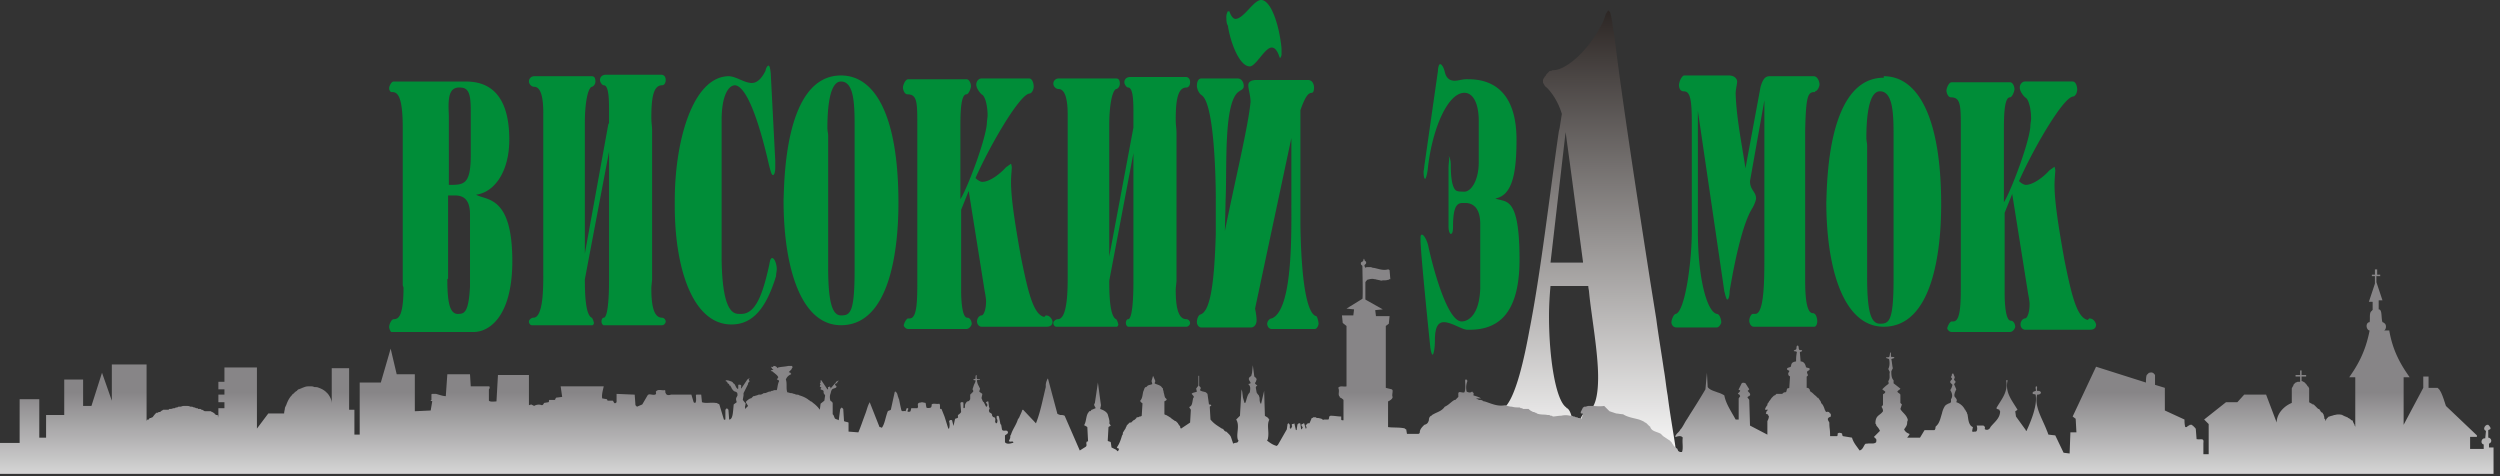
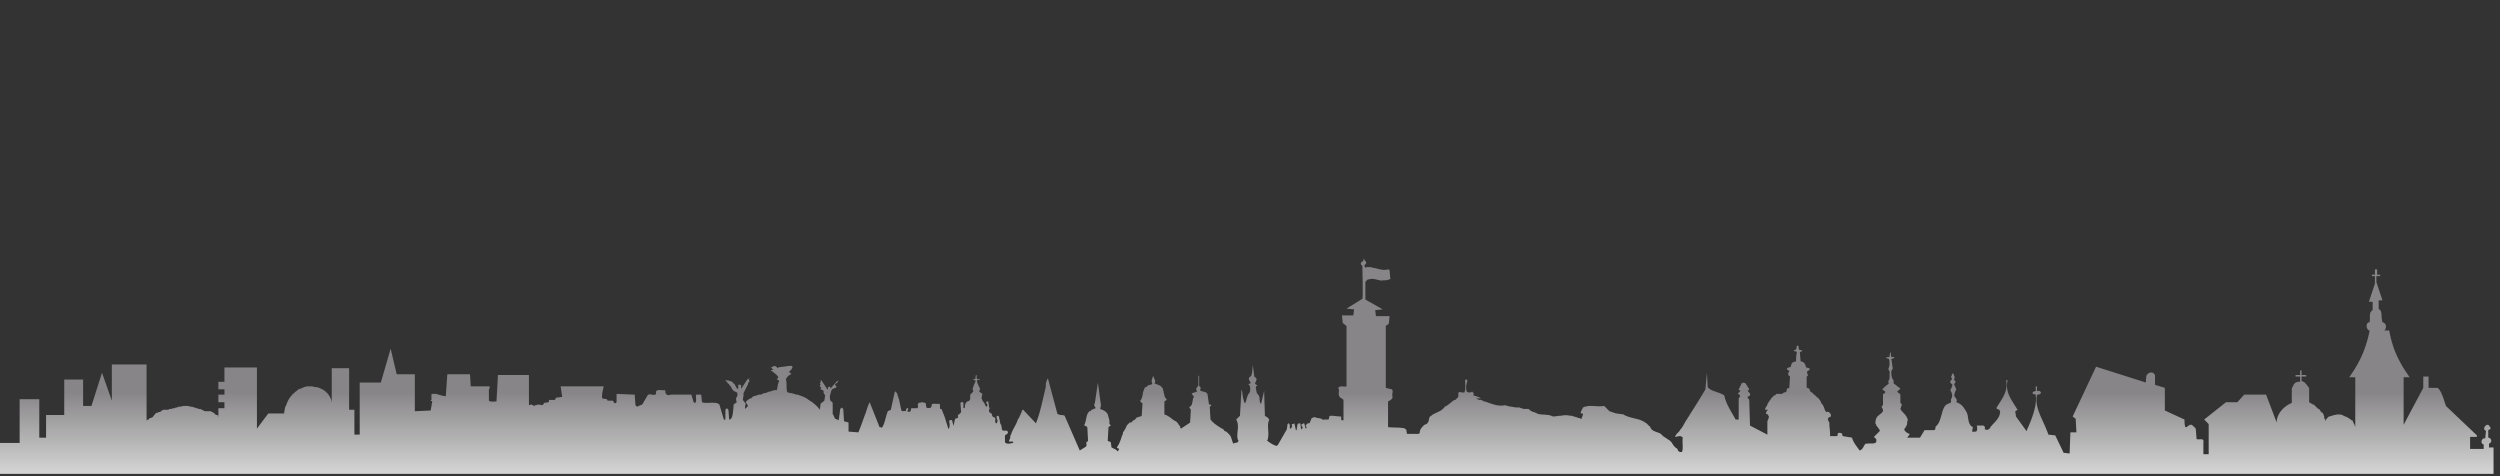
<svg xmlns="http://www.w3.org/2000/svg" width="147" height="28" viewBox="0 0 147 28" fill="none">
  <rect x="0" y="0" width="147" height="28" fill="#333333" stroke="none" />
-   <path d="m98.546 26.532-.044-.355c-.133-.887-.311-1.863-.444-2.928-.09-.488-.134-1.02-.223-1.509-.133-.931-.31-1.952-.444-2.972l-.355-2.219c-.8-5.146-1.644-10.604-2.133-14.597 0-.089-.044-.133-.044-.177 0-.133-.045-.267-.045-.355a4.25 4.25 0 0 0-.133-.666c-.044-.089-.089-.133-.089-.133a.095.095 0 0 0-.089.089l-.044.044c-.09.178-.133.4-.222.577-.889 1.775-2.222 2.795-2.888 2.795-.045 0-.09 0-.134.045h-.044c-.089 0-.089.044-.133.088l-.045.045-.044.044c-.045.044-.045.089-.09.133l-.043.044c0 .045-.045.045-.045.09-.044.044-.044.088-.044.177 0 .044 0 .088.044.133.044.089.089.177.178.222.266.266.666.798.888 1.552-.044.267-.088.577-.133.843l-.044.178c-.578 3.993-1.067 8.341-1.733 11.713-.267 1.464-.8 4.038-1.51 4.57-.045 0-.045.044-.045.044 0 .045-.045.045-.045.045h.09l-.045.044c-.045 0-.045.044-.045.044-.044.045-.044.045-.044.09-.089.132-.133.354-.178.532v.178c0 .088.045.132.045.177 0 .044.044.044.044.044.044.089.133.133.178.133.044 0 .089-.089.089-.089h3.687c.045 0 .09 0 .134-.044.133-.044.177-.133.177-.266v-.133c0-.133-.088-.666-.31-.799-.045 0-.045-.044-.045-.044-.622-.4-1.022-2.884-1.022-5.369 0-.665.044-1.287.089-1.775h2.221c0 .133.045.267.045.355.133 1.376.533 3.505.533 5.014 0 1.065-.178 1.996-.755 2.04-.09.045-.178.178-.267.356 0 .044-.044.044-.044.089 0 .044-.045.088-.045.088-.044.045-.044.089-.044.133 0 .09.044.178.133.222l.045.045c.044.044.088.044.133.044l.533.177v.09l3.243 1.33c2.222.932 1.91 1.642 1.644-.266Zm-5.42-11.092H91.17l.888-7.676.356 2.618.666 5.014v.044h.045Z" fill="url(#a)" />
  <path d="M146.353 26.354v-.266c.089-.044.133-.088.133-.177a.19.19 0 0 0-.177-.178v-.443c.089-.045.133-.045.133-.09v-.043c-.044-.09-.089-.134-.133-.178h-.045c-.133 0-.311.266-.089.355l-.044.444c-.222-.045-.311.31-.089.355v.266h-.8v-.71h.4V25.6l-1.821-1.73c-.089-.266-.178-.577-.311-.843-.045-.045-.045-.089-.089-.133l-.089-.089h-.533v-.665h-.311v.665l-.756 1.42-.399.754v-2.795h.355c-.4-.577-.977-1.42-1.2-2.751h-.311c.134-.044.178-.355 0-.444-.044-.044-.089-.044-.089-.044-.088-.266 0-.754-.222-.754v-.533h.222l-.355-1.065v-.355h.222v-.088h-.178v-.31h-.133v.31h-.178v.088h.178v.444l-.355 1.065h.222v.488c-.045 0-.045.044-.045.044-.177.09-.088.444-.133.666-.133 0-.178.133-.178.222 0 .133.089.266.178.266-.266 1.375-.8 2.174-1.199 2.75h.355v2.93c0-.045-.044-.09-.044-.134 0-.044-.045-.044-.045-.089 0-.044-.044-.044-.044-.088 0-.045-.045-.09-.045-.09h-.044c-.045-.044-.089-.088-.178-.132-.044 0-.044-.045-.044-.045H138c-.044-.044-.133-.044-.177-.088-.045 0-.089-.045-.089-.045a.762.762 0 0 0-.445 0h-.044c-.089.045-.178.045-.267.089h-.044l-.133.133c0 .044-.045.044-.045.089 0 .044-.044.044-.044.088.044-.088 0-.133 0-.177h-.045v-.089c0-.044-.044-.133-.044-.177-.045-.044-.045-.044-.045-.089h-.044l-.044-.044-.045-.045c0-.044-.044-.044-.044-.088l-.045-.045h-.044l-.267-.266h-.044c-.045 0-.045-.044-.045-.044h-.044c-.044-.045-.089-.045-.133-.089v-.754c0-.045 0-.089-.045-.133 0-.045-.044-.045-.044-.045a.63.63 0 0 0-.133-.177l-.045-.045c-.044-.044-.044-.044-.089-.044-.044-.044-.044-.044-.089-.044v-.266h.267v-.09h-.267v-.265h-.088v.266h-.267v.089h.267v.31h-.134c-.044 0-.089.044-.133.044l-.089.09c-.044.044-.044.088-.044.088 0 .044-.045.044-.045.089-.044.044-.044.088-.044.088v.843c-.444.178-.889.622-.889 1.154l-.622-1.642h-1.288l-.4.444h-.667l-1.288 1.02.267.267v1.774h-.311v-.665c.044-.31-.134-.178-.4-.222l-.045-.577c0-.044-.044-.088-.044-.088l-.045-.045-.089-.089c-.044 0-.044-.044-.044-.044h-.133l-.045.044c-.044 0-.089.045-.133.09h-.089c-.044-.178-.044-.311-.044-.445l-1.155-.532v-1.331l-.578-.177v-.577c-.089-.133-.178-.178-.311-.133h-.044l-.134.133c-.044.133-.044.31-.044.443l-2.933-.931-1.377 2.928.178.133.044.799h-.355l-.045 1.242-.355-.044-.489-1.02-.4-.045c-.044-.089-.044-.133-.089-.222-.266-.71-.755-1.42-.577-2.13.044 0 .222 0 .222-.133-.044-.089-.133-.089-.222-.089-.045-.044.044-.266-.045-.266-.044 0-.044.045-.044.089 0 .089.044.177 0 .177-.089.045-.178.045-.178.134 0 .088.134.044.178.088.133.71-.4 1.82-.533 2.13-.045 0-.045 0-.045-.044l-.577-.799-.045-.31c.045 0 .045-.045.089-.045l.045-.044c-.311-.533-.756-1.02-.578-1.73h-.089c.134.71-.311 1.153-.577 1.64l.044.045.133.045s0 .044.045.088c0 .4-.311.622-.533.888-.045.044-.045.088-.089.133-.089.089-.178.089-.267.044-.044-.044.045-.133-.044-.177l-.045-.045h-.4c.045.134.045.31-.044.355h-.044c-.089 0-.178.045-.178-.044l.044-.222c-.044 0-.044-.044-.089-.044-.177-.178-.177-.4-.222-.666 0-.044-.044-.088-.044-.133 0-.044-.045-.044-.045-.089 0 0-.044-.044-.044-.088-.044 0-.044-.045-.044-.045a.863.863 0 0 0-.489-.399c.044-.133.044-.133-.045-.266-.133-.089-.044-.31.045-.488l-.133-.31c.044-.045.088-.09.088-.134 0-.044-.088-.089-.088-.133l.044-.133-.089-.222h-.044c-.045.044-.045.089-.045.133-.044.045-.044.089-.044.089.044.044.089.089.044.133-.044.044-.089.089-.089.133 0 .044 0 .044.045.089l.089.088c-.045.134-.045.178-.134.311.089.133.178.355.045.533v.177a.338.338 0 0 1-.178.089c-.044.044-.089.044-.133.088l-.045.045a1.336 1.336 0 0 0-.177.444c-.089.266-.134.576-.356.754-.044.044 0 .177-.089.222h-.577l-.267.443h-.755l.133-.177v-.045c-.133-.044-.266-.133-.311-.266.089-.133.178-.222.178-.4v-.043c.044-.09.044-.134 0-.222-.089-.222-.311-.355-.4-.533l.089-.266-.089-.089v-.488c-.044-.088-.133-.088-.178-.177.045-.089.134-.089.178-.178l-.4-.31v-.178c-.133-.133-.133-.355-.133-.532l.089-.178c-.045-.177-.045-.354-.089-.532.044-.044.178-.044.178-.089 0-.044-.134-.044-.178-.044-.045-.044 0-.266-.045-.266-.044 0-.044.266-.088.266-.045.044-.178 0-.178.044 0 .045.133.045.178.089.044.178.044.4-.045.577l.089.177c-.044.222.044.355-.089.533 0 .044.045.133 0 .177a2.226 2.226 0 0 0-.355.31l.177.134c0 .088-.044.088-.088.133-.045 0-.045.044-.045.044v.577c0 .044-.044.089-.089.133.045.089.089.133.089.266-.178.267-.444.222-.444.71 0 .045.044.045.044.089s.045.089.045.089a.914.914 0 0 1 .177.266l-.355.355.089.089c.089.044.044.177.044.222-.133.133-.355.044-.533.088h-.044c-.045 0-.045 0-.089.045-.089.133-.134.31-.311.355-.178-.267-.356-.444-.445-.755l-.533-.088c-.044-.045-.044-.09-.044-.134l-.045-.044c-.044 0-.133-.044-.177 0-.045 0-.045.044-.045.044 0 .045 0 .134-.044.134h-.4c0-.488-.044-.4-.044-.8-.045-.088-.089-.132-.089-.22.044-.09.089-.09.177-.134v-.089c0-.044 0-.088-.044-.088-.044-.045-.044-.09-.089-.09-.089-.044-.133.045-.178-.044 0-.044-.044-.044-.044-.088-.044-.133-.089-.267-.178-.355-.044-.045-.044-.045-.044-.089s-.045-.044-.045-.089c-.044-.044-.088-.133-.133-.177h-.044c-.045-.089-.134-.133-.178-.178-.089-.088-.133-.133-.222-.177-.045-.089-.045-.089-.045-.133l-.044-.045c-.044-.044-.089-.044-.133-.044v-.665c.177-.09-.045-.178.044-.311.045-.044.133-.044.133-.133 0-.089-.222-.045-.222-.133-.044-.178-.133-.31-.311-.31l-.044-.533c0-.045.133-.045.133-.09 0-.043-.044-.043-.044-.043-.045 0-.134 0-.134-.045-.044-.044 0-.222-.089-.222-.088 0-.044.178-.088.222-.045.045-.134.045-.134.089s.178 0 .178.089c-.044.222-.044.355-.044.532-.311.045-.267.178-.311.31-.045.045-.223.045-.223.134 0 .088.178.088.134.133-.045.089-.089.133-.045.222 0 .044.045.044.089.089l-.044.665c-.045.044-.134 0-.134.089-.044.044 0 .088-.044.133-.044.044-.044.044-.089.044h-.044c-.045.044-.089.044-.089.089h-.356l-.088.089h-.045l-.133.133c-.045.044-.089.133-.133.177-.045.045-.045.089-.089.133-.045.045-.045.09-.045.133l-.044.045c-.045.088-.089.133-.089.222h.178l-.089.088-.045.134c.045.044.134.044.134.088 0 .045.044.045.044.089a.623.623 0 0 1-.089.266v.799l-1.022-.533-.044-1.508c-.044-.089-.133-.133-.089-.178l.133-.088c.045-.133-.088-.178-.133-.267l.089-.088c-.044-.089-.089-.133-.133-.222-.045-.044-.045-.089-.089-.133-.089-.045-.178-.045-.222 0l-.178.355c0 .044 0 .044.044.044.045 0 .045.044.045.044-.045.09-.134.134-.134.178l.089.044.045.089-.089.133v1.242h-.178c-.266-.488-.577-.931-.666-1.42a1.591 1.591 0 0 0-.4-.177c-.222-.089-.444-.133-.578-.31l-.044-.843-.089.976a45.27 45.27 0 0 1-.933 1.508c-.044.089-.089.133-.133.222-.134.178-.222.4-.356.577l-.044.044c-.045.089-.09.133-.133.178l-.045.044-.044.044-.09.134s0 .044.045.044c.133-.044.311-.089.4.044-.044.267.044.621-.044.843h-.134c-.044-.044-.044-.044-.088-.044 0-.044-.045-.089-.045-.133l-.044-.045h-.045c0-.044-.044-.044-.044-.044 0-.044-.045-.044-.045-.044 0-.045-.044-.045-.044-.045 0-.044-.044-.088-.044-.088-.045-.045-.045-.09-.09-.133l-.088-.09-.4-.265a167.15 167.15 0 0 1-.133-.134c-.222-.133-.534-.133-.622-.399 0-.044-.045-.044-.045-.044l-.044-.045-.134-.133c-.044-.044-.088-.044-.088-.044l-.045-.044c-.089-.045-.178-.09-.31-.134-.312-.088-.667-.133-.934-.31-.133 0-.31-.044-.4-.044l-.4-.134-.31-.31c-.267.044-.534 0-.756 0h-.178c-.044 0-.133.044-.177.044h-.045c-.044 0-.044.044-.089.044l-.133.267v.044s0 .045.044.045c.045 0 .09 0 .09.044l-.09.266h-.044c-.044-.044-.089-.044-.089-.044h-.044c-.045 0-.045-.045-.09-.045h-.044c-.044 0-.088-.044-.088-.044h-.045c-.044 0-.089-.044-.133-.044h-.089a1.084 1.084 0 0 0-.533 0h-.045c-.133 0-.31.044-.444.044-.044-.044-.044-.044-.089-.044h-.044c-.045-.045-.09-.045-.134-.045h-.044c-.178-.044-.4 0-.622-.088-.044-.045-.044-.045-.089-.045-.044 0-.044-.044-.089-.044h-.044c-.044 0-.044-.045-.089-.045a.603.603 0 0 1-.178-.133h-.31c-.045 0-.045-.044-.09-.044h-.044c-.044 0-.044-.044-.089-.044-.133 0-.31 0-.444-.045-.133 0-.267-.044-.4-.089-.444.09-.8-.088-1.2-.221h-.044c-.044 0-.044-.045-.089-.045-.044-.044-.133-.044-.178-.044h-.044c-.044-.044-.044-.044-.089-.044-.044 0-.044-.045-.044-.045h.266c-.133-.089-.31-.133-.444-.177 0-.09.044-.133-.044-.178 0-.044-.045-.044-.045-.044-.089.088-.222.044-.31 0a1.01 1.01 0 0 1 .044-.621c0-.045-.045-.045-.045-.09h-.044c-.045 0-.045.045-.045.045 0 .222.045.533-.044.71-.133.044-.311-.089-.356.044v.222l-.088.09-.045.044-.044.044h-.045c-.178.089-.355.31-.577.4-.178.265-.445.31-.667.443-.044 0-.044.044-.089.044 0 .045-.044.045-.044.045-.089.044-.133.133-.133.266-.045.133-.09.222-.267.266-.133.133-.267.266-.267.444a.095.095 0 0 1-.088.088h-.667l-.044-.266c-.045 0-.09-.044-.09-.044h.045c-.31-.089-.755-.044-1.022-.089v-1.508c.09-.045.267-.133.267-.267-.044-.088 0-.221 0-.31v-.045c0-.044 0-.044-.044-.088l-.356-.089v-3.638l.178-.133.044-.444h-.8l-.044-.355.444-.044-1.022-.577v-1.02c.045-.09.09-.09.09-.134.133-.044.31-.088.444-.044h.044c.133.044.222.044.355.089.134-.045.267 0 .356-.045h.044c.045 0 .045-.044.09-.044h.044l-.045-.532s-.044-.045-.089-.045c-.31.089-.577-.044-.844-.088-.089 0-.133-.045-.178-.045h-.177c-.045 0-.09 0-.134.045l-.044-.09c-.044-.132.089-.088.089-.221 0-.089-.089-.089-.089-.133-.044-.133-.044-.133-.089.044-.044.044-.133.044-.133.133 0 .133.089.089.089.178 0 .088.044 1.908 0 1.908l-.933.576.444.045-.044.355h-.667l.044.443.223.178v3.55c-.134.044-.311-.045-.445.044l-.044.044c.089.133 0 .355.044.444 0 .044.045.044.045.088 0 0 0 .045.044.045a.61.61 0 0 1 .178.133v1.198c-.044 0-.133 0-.133-.045v-.177c-.178 0-.4-.044-.578-.044h-.044c-.045 0-.045.044-.09.044 0 .044 0 .133-.044.177h-.266c0 .045-.09 0-.134-.044l-.177-.044h-.09c-.044 0-.044-.045-.088-.045h-.133c-.045.045-.045.045-.09.045l-.132.31h-.09c-.088.045-.088.089-.133.133 0 .045.045.045.045.09 0 .044 0 .088-.045.088l-.088-.31h-.045c-.044.044-.044.044-.089.044-.089.088.045.133.045.222-.045.044-.045.088-.09.088l-.044-.31s0-.045-.044-.045-.089 0-.089.045c0 0-.044 0-.044.044l-.045.31h-.044l-.089-.399c-.044.045-.133.045-.133.045-.045.044 0 .088 0 .133-.045.088-.045.133-.09.133-.044 0-.044-.044-.044-.044v-.178c-.044-.044-.044-.089-.088-.089l-.045.045-.044.31-.534.932s-.044 0-.044.044c-.222-.044-.4-.177-.578-.31 0-.045.045-.089.045-.089v-.044c.089-.4-.089-.799.089-1.11-.045 0-.045-.044-.045-.044-.044-.089-.177-.133-.222-.177l-.044-1.509v.044l-.178.755c-.044 0-.044-.045-.044-.045-.045-.088-.045-.177-.045-.266 0-.089-.044-.133-.044-.177a.614.614 0 0 1-.133-.178c-.045-.31-.09-.31.044-.4-.045-.043-.133-.088-.133-.132 0-.045.044-.089.044-.089l.044-.133c0-.089-.088-.133-.133-.177l-.089-.666-.044.444-.045.177c-.088.089-.088.045-.133.133-.044.089.045.178.089.266 0 .09-.044.045-.133.09.133.132.133.221.089.487-.178.178-.178.444-.267.621h-.044l-.09-.31-.044-.355-.044-.133-.089 1.553-.222.221c.222.355 0 .799.089 1.154 0 .044.044.044.044.089-.044.177-.178.088-.31.177l-.134-.4a.612.612 0 0 0-.133-.177l-.134-.133h-.044c-.045-.044-.089-.044-.089-.088-.044-.045-.089-.09-.133-.09-.267-.177-.445-.265-.667-.532l-.044-.754c.044-.044.089-.044.089-.089-.045-.044-.09-.044-.09-.044h-.044L71 23.16l-.09-.089c-.088-.044-.266-.044-.355-.133l.045-.089v-.044c0-.044-.09-.089-.09-.133v-.577h-.044v.577l-.133.177.044.178c-.088.044-.177.044-.266.088l-.044.045c.133.133.133.177.133.177 0 .045-.045.045-.045.09-.044.177-.044.354-.133.443-.044.044-.089.044-.089.088l.089.134-.044.754-.534.355c-.044-.044-.044-.044-.044-.089 0-.044-.044-.089-.089-.133 0-.044-.044-.044-.044-.089a83.638 83.638 0 0 0-.134-.133h-.044c-.044-.044-.133-.089-.178-.133-.044 0-.044-.044-.044-.044-.089-.045-.133-.089-.222-.133-.045-.045-.134-.045-.178-.09v-.753c.044-.045.133-.045.133-.133l-.089-.09c-.044-.088-.044-.177-.088-.31 0-.089-.045-.133-.045-.222 0-.044-.044-.044-.044-.044-.09-.177-.311-.177-.445-.266l.045-.133-.133-.31-.09.31.045.177c-.089.045-.178.045-.266.089l-.045.044-.044.045h-.045l-.044.044c-.045.089-.045.133-.09.222-.043.177-.043.4-.177.532 0 .045.045.089.045.089.044.044.088.044.088.089l-.044.71c-.044.044-.089.044-.133.044-.045.044-.09.044-.133.044-.045 0-.045.045-.045.045l-.044.044c-.045.044-.09.089-.134.089l-.133.133h-.089l-.133.133c-.044.044-.044.044-.044.089-.045.044-.045.044-.045.088-.044.09-.089.134-.133.222-.045.045-.045.089-.045.133 0 .045-.044.09-.044.09-.089.31-.178.532-.311.709l.044.044c.045 0 .09.045.09.045-.045.088-.045.133-.09.133a128.02 128.02 0 0 0-.089-.089l-.266-.133-.045-.31c-.044-.045-.177-.045-.177-.09l.044-.798c.045-.044.089-.044.133-.089l-.088-.133c.044-.133-.045-.355-.09-.532-.088-.178-.31-.266-.444-.31l.045-.223-.178-1.33-.178 1.197-.044.09c0 .088.089.177.089.22l-.222.09s-.045 0-.045.044c-.044.044-.044.044-.089.044-.044 0-.044.045-.044.045-.178.177-.133.532-.267.754 0 .044 0 .044.045.044.044.045.089.045.133.09l.044.842c-.044 0-.088 0-.088.045-.045.088.044.177-.045.266l-.355.222-.889-2.041c-.089-.045-.133-.045-.266-.045-.09-.044-.178-.044-.178-.133l-.533-1.996h-.045v.044a.823.823 0 0 0-.089.31v.134c-.177.71-.31 1.464-.577 2.13l-.756-.8c-.044.045-.044-.044-.044 0-.044.178-.133.311-.178.444l-.089.133c-.088.311-.31.577-.4.888-.044.044-.044.088-.044.177 0 .045-.044.089-.044.133-.045.045-.045.09 0 .09.089.044.177-.045.222.044 0 .044 0 .044-.045.044-.133.044-.355.089-.444-.044v-.4l.133-.089c.045-.044.045-.088.045-.133-.045 0-.045-.044-.045-.044-.133-.044-.266.044-.31-.089l-.045-.266-.044-.044-.09-.444-.044-.044s-.089 0-.089.044v.089c0 .044.045.088.045.133 0 .088 0 .177-.089.177l-.044-.088c0-.09.044-.178-.045-.267-.089 0-.089-.044-.133-.088 0-.045 0-.09-.045-.133-.044-.045-.133-.045-.133-.134-.044-.088.089-.177 0-.221l-.044-.355h-.09c0 .044-.044.044-.044.044v.044l.045.045c.044.044.044.177-.045.177l-.133-.266c-.089-.044-.089-.177-.133-.222 0-.089.044-.177.044-.266-.044-.044-.133-.089-.177-.133 0-.045.044-.133.044-.178l-.133-.266c-.045-.133-.045-.177-.045-.222.045-.044.178 0 .178-.044s-.178 0-.178-.044c-.044-.045 0-.222-.044-.222-.045 0-.045.177-.045.222 0 0-.044 0-.133.044 0 .044.133.044.133.044 0 .089 0 .089-.089.267l-.088.266c.044.044.044.088.044.133l-.178.177v.267c-.044.088-.089.133-.177.133-.09.088-.134.177-.134.266v.088l-.044.045c-.044 0-.044-.044-.044-.044v-.222c0-.045 0-.089-.045-.089h-.089l-.044.044.044.533c-.044.088-.133.133-.178.177-.044.089.045.133-.044.178l-.133.044-.09.4c0 .044-.044.044-.044.044-.044 0-.044 0-.044-.045v.09c.044 0 .044 0 .089-.045l-.089-.355c-.089-.045-.133 0-.178.044a.755.755 0 0 1 0 .444h-.044l-.222-.71-.178-.444c-.044 0-.089 0-.089-.044v-.178c0-.044-.044-.088-.044-.088-.133.044-.356-.045-.444.044 0 .044 0 .133-.045.178-.089.044-.222.044-.267 0l-.044-.267-.222-.044c-.089.044-.178 0-.222.089-.045.088.044.177-.045.266h-.355l-.045.177c-.044.045-.177.045-.177 0 0-.044.044-.088.044-.133 0-.044 0-.044-.044-.044h-.045c-.044.089-.044.177-.089.177-.088-.044-.133.045-.222-.044-.044-.177-.089-.4-.133-.621 0-.044-.044-.089-.044-.133-.045-.089-.045-.178-.09-.267-.044-.044-.044-.088-.088-.088-.045 0-.045.044-.045.044l-.222 1.02c-.044.045-.133.045-.178.09-.133.31-.177.754-.355.976-.044-.045-.133-.045-.133-.045l-.578-1.464-.044.089c-.09.177-.133.399-.222.62-.134.356-.267.755-.4 1.066l-.578-.045v-.532c-.089-.044-.222-.044-.266-.089l-.045-.71-.089-.088-.089.088-.088.666c-.045-.045-.134-.045-.178-.089-.045.044-.089-.133-.133-.222l-.045-.044v-.666c-.044-.088-.089-.088-.133-.133a.615.615 0 0 1 0-.4c.044-.132.044-.265.178-.31.044 0 .088-.044.133-.044.044-.044.044-.044.044-.089l-.089-.088c0-.045.045-.045.045-.09h.089v-.088c.044 0 .089-.044.044-.089h.044c-.044 0-.044.045-.088.045-.045 0-.045.044-.045.044-.133.133-.266.31-.355.4v-.09c-.045 0-.045-.044-.045-.044s-.044.045-.088.045c-.045.044.044.133-.045.133l-.355-.533h-.045v.133l-.044.045.044.088c-.044.045-.044.09-.044.09 0 .044.089.044.089.088-.045.044-.045.044-.045.089.09.044.178.044.178.133v.088l.089.134-.045.31-.222.178-.044.355a1.698 1.698 0 0 0-.4-.4c-.044-.044-.089-.088-.133-.088-.045-.045-.134-.09-.178-.133a1.643 1.643 0 0 0-.489-.222c-.044-.045-.133-.045-.178-.045-.044 0-.088-.044-.133-.044-.044 0-.089-.044-.178-.044-.088 0-.133-.045-.222-.045-.089-.222 0-.532-.089-.754a.537.537 0 0 1 .311-.31v-.045c-.044 0-.044-.044-.044-.044-.044-.045-.089 0-.089-.045l.133-.133c.045-.044.045-.089.045-.089l.044-.044c-.044-.044 0-.089-.044-.089h-.222c-.178.045-.4.045-.578.089l-.044.044a.244.244 0 0 0-.223-.133c-.044 0 0 .045-.044.045-.044.044-.044 0-.089 0-.044.044.045.088.045.133.044 0 .088.044.044.044l-.133.045c.044.044.044.044.089.044.088.089.31.222.355.355l-.089.133c.045 0 .134.044.134.089 0 .044-.045.088-.045.133-.044.133-.044.266-.089.4h-.133c-.044 0-.089.043-.133.043h-.045c-.044.045-.089.045-.089.045h-.044c-.044 0-.089.044-.133.044-.045.044-.134.044-.178.044-.044 0-.044.045-.089.045l-.089.044h-.133c-.089.045-.133.045-.267.089h-.044l-.089.089c-.044.044-.044.044-.089.044-.044 0-.044.045-.089.045-.044.044-.133.088-.177.177l.133.222-.044.044-.134.133v-.177c.045-.045 0-.089.045-.133l-.178-.222.044-.266v-.133l.267-.533v-.044c0-.045.089-.089.089-.133-.045-.045-.045-.09-.045-.09 0-.043.045-.043.045-.088l-.134.089-.355.532c-.044-.088.044-.177-.044-.221-.045 0-.134-.045-.134.044v.177c-.044.045-.044.045-.044 0-.089-.044-.089-.133-.178-.266-.044-.044-.089-.044-.089-.089a.337.337 0 0 0-.177-.088c-.09-.045-.178-.045-.267-.045.089.045-.044.045 0 .045s.089.044.089.044a.138.138 0 0 1 .044.089l.09.044c0 .045 0 .089.044.089 0 0 .044 0 .044.044 0 .045.044.045.044.089a.612.612 0 0 0 .134.177c.044.045.133.045.177.09.045.044.045.088.045.177-.044.133-.133.133-.044.399l-.178.133c-.045.444-.045.887-.267.887l-.044-.576-.09-.09-.088.09v.576c-.089 0-.044.045-.089 0l-.266-.887s-.045-.044-.09-.044c-.044-.045-.088-.045-.133-.045-.266-.044-.577.045-.8-.044l-.044-.444h-.266c-.045 0-.045.045-.045.045 0 .133.045.355-.044.443-.045 0-.09-.044-.09-.044l-.132-.444h-1.2c-.133.045-.267.045-.311-.088-.044-.045 0-.134-.044-.178-.178.044-.4-.089-.534.089 0 .088.045.133-.044.177-.178.045-.355-.088-.444.045l-.311.532-.311.133-.09-.089-.044-.62-1.066-.045v.488c-.044.044-.089.089-.133.044-.045-.044-.045-.088-.09-.133h-.31c0-.044-.044-.088-.044-.088l-.267-.045c-.044-.222.044-.488.089-.71h-2.533l.09.621-.356.045c-.045.044-.045.133-.09.133h-.31c-.045.044 0 .089-.045.133l-.266.044c0 .045-.045.045-.045.09 0 0-.044.043-.088.043a.488.488 0 0 0-.356 0c-.044 0-.089.045-.089.045l-.178-.089-.133.044v-1.774H29.28l-.088 1.553c-.134 0-.356.044-.445-.045v-.665c.045-.045.045-.089.045-.089 0-.044 0-.089-.045-.089H27.68l-.044-.71h-1.333l-.09 1.287c-.177 0-.399-.089-.577-.133h-.177c-.045 0-.09 0-.09.044v.31c-.044.045-.044 0-.044.045.045.045.09 0 .09.045l-.09.532-.933.044v-2.174h-1.066l-.356-1.508-.088.31-.49 1.686H21.15v3.062h-.311v-1.464h-.311v-2.44h-1.022v2.085c0-.222-.089-.4-.222-.577l-.134-.133a1.165 1.165 0 0 0-.4-.222c-.088-.044-.133-.044-.266-.044-.089-.045-.133-.045-.267-.045-.088 0-.222 0-.31.045-.045 0-.09.044-.134.044-.044 0-.044.044-.089.044-.044 0-.089.045-.133.045-.044 0-.044.044-.044.044-.045 0-.045.044-.045.044-.044 0-.044.045-.089.045l-.133.133c-.044 0-.044.044-.089.089-.133.133-.222.31-.31.532 0 .044-.045.089-.045.089 0 .044-.045.088-.045.133 0 .089-.044.177-.044.31h-.933l-.667.888v-3.594h-1.91v.843h-.356v.444h.356v.31h-.356v.444h.356v.355h-.356v.532l-.044-.044h.089c-.045-.044-.09-.044-.09-.089h-.088c-.044-.044-.089-.044-.089-.088-.044-.045-.089-.045-.133-.09-.044 0-.089-.044-.089-.044h-.355c-.09-.044-.134-.088-.178-.088-.045 0-.045-.045-.089-.045h-.133c0-.044-.045-.044-.045-.044h-.044c-.045 0-.089-.044-.089-.044h-.044c-.045 0-.09-.045-.134-.045h-.089c-.088-.044-.133-.044-.222-.044h-.178c-.088 0-.133.044-.222.044h-.088c-.045.044-.09.044-.09.044h-.044c-.044 0-.044.045-.089.045h-.044c-.044 0-.133.044-.178.044h-.089l-.044.045h-.311c-.044.044-.089.044-.133.088-.045.045-.045.045-.09.045H9.33c-.044.044-.044.044-.089.044h-.044a1.406 1.406 0 0 0-.222.266H8.93l-.044.045h-.089c0 .044-.044.044-.044.088h-.09c0 .045-.044.045-.044.09V21.43H6.576v2.13l-.578-1.642-.622 1.952h-.489v-1.553h-1.11v2.085H2.71v1.331h-.4v-2.262H1.155v2.573H0v1.819h146.62V26.31h-.267v.044Z" fill="url(#b)" />
-   <path d="M23.726 16.904c0 1.73-.311 1.864-.578 1.864-.133 0-.266.31-.266.443s.088.31.133.31h4.843c.888 0 2.266-.887 2.266-4.17 0-3.904-1.555-3.55-2.133-3.904 1.066-.133 1.955-1.331 1.955-3.239 0-3.283-1.822-3.416-2.621-3.416h-4.177c-.133 0-.266.266-.266.399s.088.222.133.222c.267 0 .666 0 .666 2.085v9.273M74.154 0c-.444 0-1.022 1.11-1.51 1.11-.134 0-.267-.178-.356-.444h-.089s-.089.133-.089.31c0 .178 0 .4.09.533.132.931.666 2.395 1.288 2.395.355 0 .888-1.109 1.288-1.109.133 0 .267.089.4.4.044.133.089.221.089.221s.089-.088.089-.222V2.84C75.22 1.464 74.732 0 74.154 0Zm11.019 9.894v3.416c0 .311.089.444.133.444.089 0 .133-.133.133-.444 0-1.242.267-1.375.578-1.375h.133c.267 0 .889.089.889 1.242v3.772c-.045 1.552-.694 1.952-1.094 1.952-.8 0-1.616-2.84-1.972-4.481-.089-.355-.266-.622-.355-.622-.09 0-.09.09-.09.267v.133c.045 1.153.578 6.256.578 6.256.045.266.09.399.134.399.044 0 .133-.31.133-.843 0-.843.222-1.065.533-1.065.444 0 1.066.444 1.377.444h.134c1.777 0 2.932-1.065 2.932-4.126 0-3.86-.844-3.328-1.422-3.594 1.022-.178 1.244-1.553 1.244-3.46 0-3.55-2.266-3.55-2.932-3.55-.267 0-.489.088-.71.088-.267 0-.49-.133-.578-.532-.09-.355-.222-.444-.267-.444-.089 0-.133.266-.133.4l-.8 5.59a2.5 2.5 0 0 1-.044.31c0 .311.044.444.088.444.045 0 .134-.266.178-.754.267-2.218 1.155-4.304 2.133-4.304.533 0 .844.666.844 1.642v2.44c0 1.065-.444 1.73-.844 1.73-.09 0-.356 0-.444-.044-.134-.044-.356-.31-.356-1.508 0-.355-.089-.533-.133-.533.089.089 0 .31 0 .71Zm26.169 6.522c0 2.485-.266 2.618-.8 2.618-.577 0-.755-.843-.755-2.795V8.563c0-.133-.044-.31-.044-.444 0-1.02.089-2.75.799-2.75.756 0 .8 1.286.8 2.573v8.474Zm11.419 2.396c-.667-.133-.978-1.597-1.378-3.55-.355-1.996-.577-3.416-.577-4.392 0-.355.044-.71.044-.843 0-.089-.044-.222-.044-.222s-.133.09-.311.222c-.311.355-.933.843-1.378.843-.133 0-.311-.133-.399-.222.799-1.819 2.532-4.836 3.154-4.969.178 0 .267-.266.267-.4 0-.221-.089-.487-.267-.487h-2.799c-.178 0-.311.177-.311.355 0 .177.133.399.311.576.222.09.355.71.355 1.243 0 .133-.044.31-.044.488-.089 1.02-1.155 3.816-1.555 4.437V7.587c0-.932.044-1.864.355-1.864.134 0 .267-.354.267-.488 0-.133-.089-.399-.267-.399h-3.421c-.177 0-.311.355-.311.488s.089.4.267.4c.577 0 .577.488.577 1.863v9.051c0 1.153 0 2.263-.444 2.263h-.089c-.133 0-.266.355-.266.4 0 .043.089.22.266.22h3.421c.178 0 .311-.22.311-.31 0-.133-.088-.355-.266-.355-.267 0-.356-.843-.356-1.597v-4.747l.445-1.11.933 5.857c.044.222.089.488.089.621 0 .488-.134.843-.267.843s-.267.178-.267.355c0 .178.134.31.267.31h3.821c.267 0 .355-.132.355-.31-.044-.177-.177-.355-.399-.355M110.765 4.57c-3.333 0-3.333 6.256-3.377 7.32 0 3.816.977 7.321 3.377 7.321 2.888 0 3.376-4.48 3.376-7.187 0-5.147-1.377-7.543-3.376-7.543m-4.044.888c.134 0 .267-.267.267-.4s-.089-.488-.355-.488h-2.577c-.267 0-.4.178-.534.621l-.888 4.792c-.222-1.464-.533-2.973-.578-4.392 0-.222.089-.577.089-.71s-.133-.355-.489-.355h-2.621c-.133 0-.311.355-.311.577 0 .177.089.355.267.355.355 0 .488.31.488 1.863v6.345c0 1.863-.4 4.703-.933 4.88-.133 0-.266.355-.266.488s.088.31.31.31h2.355c.134 0 .267-.221.267-.31 0-.133-.089-.488-.267-.488-.577-.133-1.11-2.085-1.11-4.88V6.522l1.555 10.604c.089.355.133.488.178.488.044 0 .133-.133.133-.488.222-1.331.711-3.904 1.333-4.88.133-.222.222-.489.222-.577 0-.4-.356-.488-.356-1.02l.845-4.748v9.14c0 1.375 0 3.416-.534 3.416h-.133c-.133 0-.222.266-.222.4 0 .133.089.354.267.354h3.554c.133 0 .178-.221.178-.31 0-.222-.089-.488-.267-.488-.311 0-.444-.71-.444-1.864V7.676c.044-2.13.178-2.263.577-2.263m-35.233 8.341c-.089 3.106-.355 4.614-.933 4.747-.133.09-.178.311-.178.444s.09.31.267.31h2.932c.09 0 .312-.088.312-.443 0-.178-.045-.444-.09-.666L75.932 8.12v3.816c0 1.775.09 6.3-1.155 6.788-.133 0-.266.178-.266.31 0 .134.088.311.266.311h2.533c.133 0 .222-.221.222-.31 0-.133-.09-.444-.134-.444-.577-.133-.888-2.218-.933-5.368V6.478c.267-.755.445-1.02.667-1.02.089 0 .133-.134.133-.311 0-.178-.089-.444-.355-.444h-3.022c-.355 0-.488.133-.488.31 0 .222.133.622.133.977-.133 1.42-.889 4.525-1.51 7.587l.044-1.864c.089-1.952-.133-5.768.8-6.344.133-.09.266-.134.266-.311 0-.222-.133-.444-.355-.444h-2.133c-.222 0-.267.266-.267.444 0 .133.09.4.267.532.755.444.844 4.88.844 6.123v2.041Zm-4.843-6.256-1.421 7.587V7.321c0-.932.133-1.952.4-2.086.088 0 .222-.133.222-.31 0-.178-.045-.31-.222-.31h-3.377a.304.304 0 0 0-.311.31c0 .133.133.31.31.31.4 0 .534.666.534 1.509v9.495c0 .754 0 2.529-.578 2.529-.133 0-.266.133-.266.221 0 .134.089.222.178.222h3.554c.044 0 .089-.088.089-.133 0-.044-.09-.31-.133-.31-.356-.178-.4-1.331-.4-2.263l1.421-7.498v7.587c0 1.153-.088 2.174-.31 2.174-.09 0-.134.133-.134.221 0 .134.089.222.133.222h3.421c.134 0 .223-.133.223-.221 0-.09-.09-.222-.222-.222-.534 0-.623-.888-.623-1.73 0-.134.045-.444.045-.533V7.809c0-.266-.045-.444-.045-.755 0-1.064.09-1.907.623-1.907.133 0 .222-.133.222-.31 0-.178-.09-.311-.267-.311h-3.243c-.222 0-.356.133-.356.31 0 .133.134.31.222.31.267 0 .311.666.311 1.376v.843m-5.242 11.27c-.667-.134-.978-1.598-1.378-3.55-.355-1.997-.577-3.416-.577-4.392 0-.355.044-.71.044-.843 0-.09-.044-.222-.044-.222s-.134.089-.311.222c-.311.355-.933.843-1.378.843-.133 0-.31-.133-.4-.222.8-1.82 2.533-4.836 3.155-4.97.178 0 .267-.266.267-.399 0-.222-.09-.488-.267-.488h-2.8c-.177 0-.31.178-.31.355 0 .178.133.4.31.577.223.089.356.71.356 1.242 0 .133-.044.31-.044.488-.089 1.02-1.155 3.816-1.555 4.437V7.41c0-.931.044-1.863.355-1.863.134 0 .267-.355.267-.488s-.089-.4-.267-.4h-3.42c-.179 0-.312.356-.312.489s.089.399.267.399c.577 0 .577.488.577 1.863v9.052c0 1.153 0 2.262-.444 2.262h-.089c-.133 0-.266.355-.266.4 0 .044.088.221.266.221h3.421c.178 0 .311-.221.311-.31 0-.133-.089-.355-.266-.355-.267 0-.356-.843-.356-1.597v-4.748l.445-1.109.933 5.857c.044.221.088.488.088.62 0 .489-.133.844-.266.844s-.267.177-.267.355c0 .177.134.31.267.31h3.82c.268 0 .356-.133.356-.31-.044-.178-.177-.355-.4-.355m-15.417-6.744c0 3.816.978 7.32 3.377 7.32 2.888 0 3.377-4.48 3.377-7.187 0-5.147-1.378-7.498-3.377-7.498-3.332 0-3.332 6.256-3.377 7.32m2.622-3.77c0-.134-.045-.311-.045-.444 0-1.02.089-2.751.8-2.751.755 0 .8 1.286.8 2.573v8.519c0 2.529-.267 2.662-.8 2.662s-.755-.843-.755-2.84v-7.72Zm-9.02 3.815v.31c0 3.683 1.066 6.966 3.332 6.966 1.156 0 2-.798 2.622-2.84 0-.132.044-.31.044-.399 0-.31-.133-.665-.266-.665-.09 0-.134.133-.178.4-.4 1.863-.844 2.883-1.644 2.883h-.133c-.4 0-.978-.266-1.022-3.194v-8.21c0-1.33.355-2.04.8-2.04.933.133 1.777 3.77 1.999 4.747.089.31.133.532.222.532s.133-.221.133-.443v-.4l-.266-5.146c-.045-.4-.089-.444-.133-.444-.045 0-.134.089-.178.31-.222.444-.489.71-.8.71-.444 0-.933-.399-1.377-.399-2.089.045-3.155 3.771-3.155 7.32Zm-3.91-4.481-1.377 7.587v-7.72c0-.932.133-1.953.4-2.086.089 0 .222-.133.222-.31 0-.178-.044-.31-.222-.31h-3.377a.303.303 0 0 0-.31.31c0 .133.133.31.31.31.4 0 .533.666.533 1.509v9.539c0 .754 0 2.529-.577 2.529-.133 0-.267.133-.267.222 0 .133.089.222.178.222h3.554c.045 0 .09-.09.09-.134 0-.044-.09-.31-.134-.31-.355-.178-.4-1.331-.4-2.263l1.422-7.498v7.587c0 1.153-.09 2.174-.311 2.174-.09 0-.133.133-.133.222 0 .133.088.222.133.222h3.421c.133 0 .222-.134.222-.222 0-.089-.089-.222-.222-.222-.533 0-.622-.887-.622-1.73 0-.134.044-.444.044-.533v-8.74c0-.267-.044-.444-.044-.755 0-1.064.089-1.907.622-1.907.133 0 .222-.134.222-.311s-.089-.31-.267-.31h-3.243c-.222 0-.355.133-.355.31 0 .133.133.31.222.31.266 0 .31.666.31 1.376v.843m-8.752-2.085c.578 0 .622.532.622 1.508v2.44c0 1.775-.4 1.775-1.288 1.775V6.788c-.045-.931-.045-1.686.666-1.641Zm-.71 11.225v-4.88h.399c.4 0 .889.132.889 1.108v4.26c-.09 1.597-.356 1.597-.756 1.597-.444-.044-.577-.71-.577-2.04" fill="#008D38" />
  <defs>
    <linearGradient id="a" x1="93.43" y1="27.446" x2="93.43" y2=".21" gradientUnits="userSpaceOnUse">
      <stop stop-color="#fff" />
      <stop offset="1" stop-color="#292321" />
    </linearGradient>
    <linearGradient id="b" x1="73.31" y1="23.049" x2="73.31" y2="28.178" gradientUnits="userSpaceOnUse">
      <stop stop-color="#878587" />
      <stop offset="1" stop-color="#DADADA" />
    </linearGradient>
  </defs>
</svg>